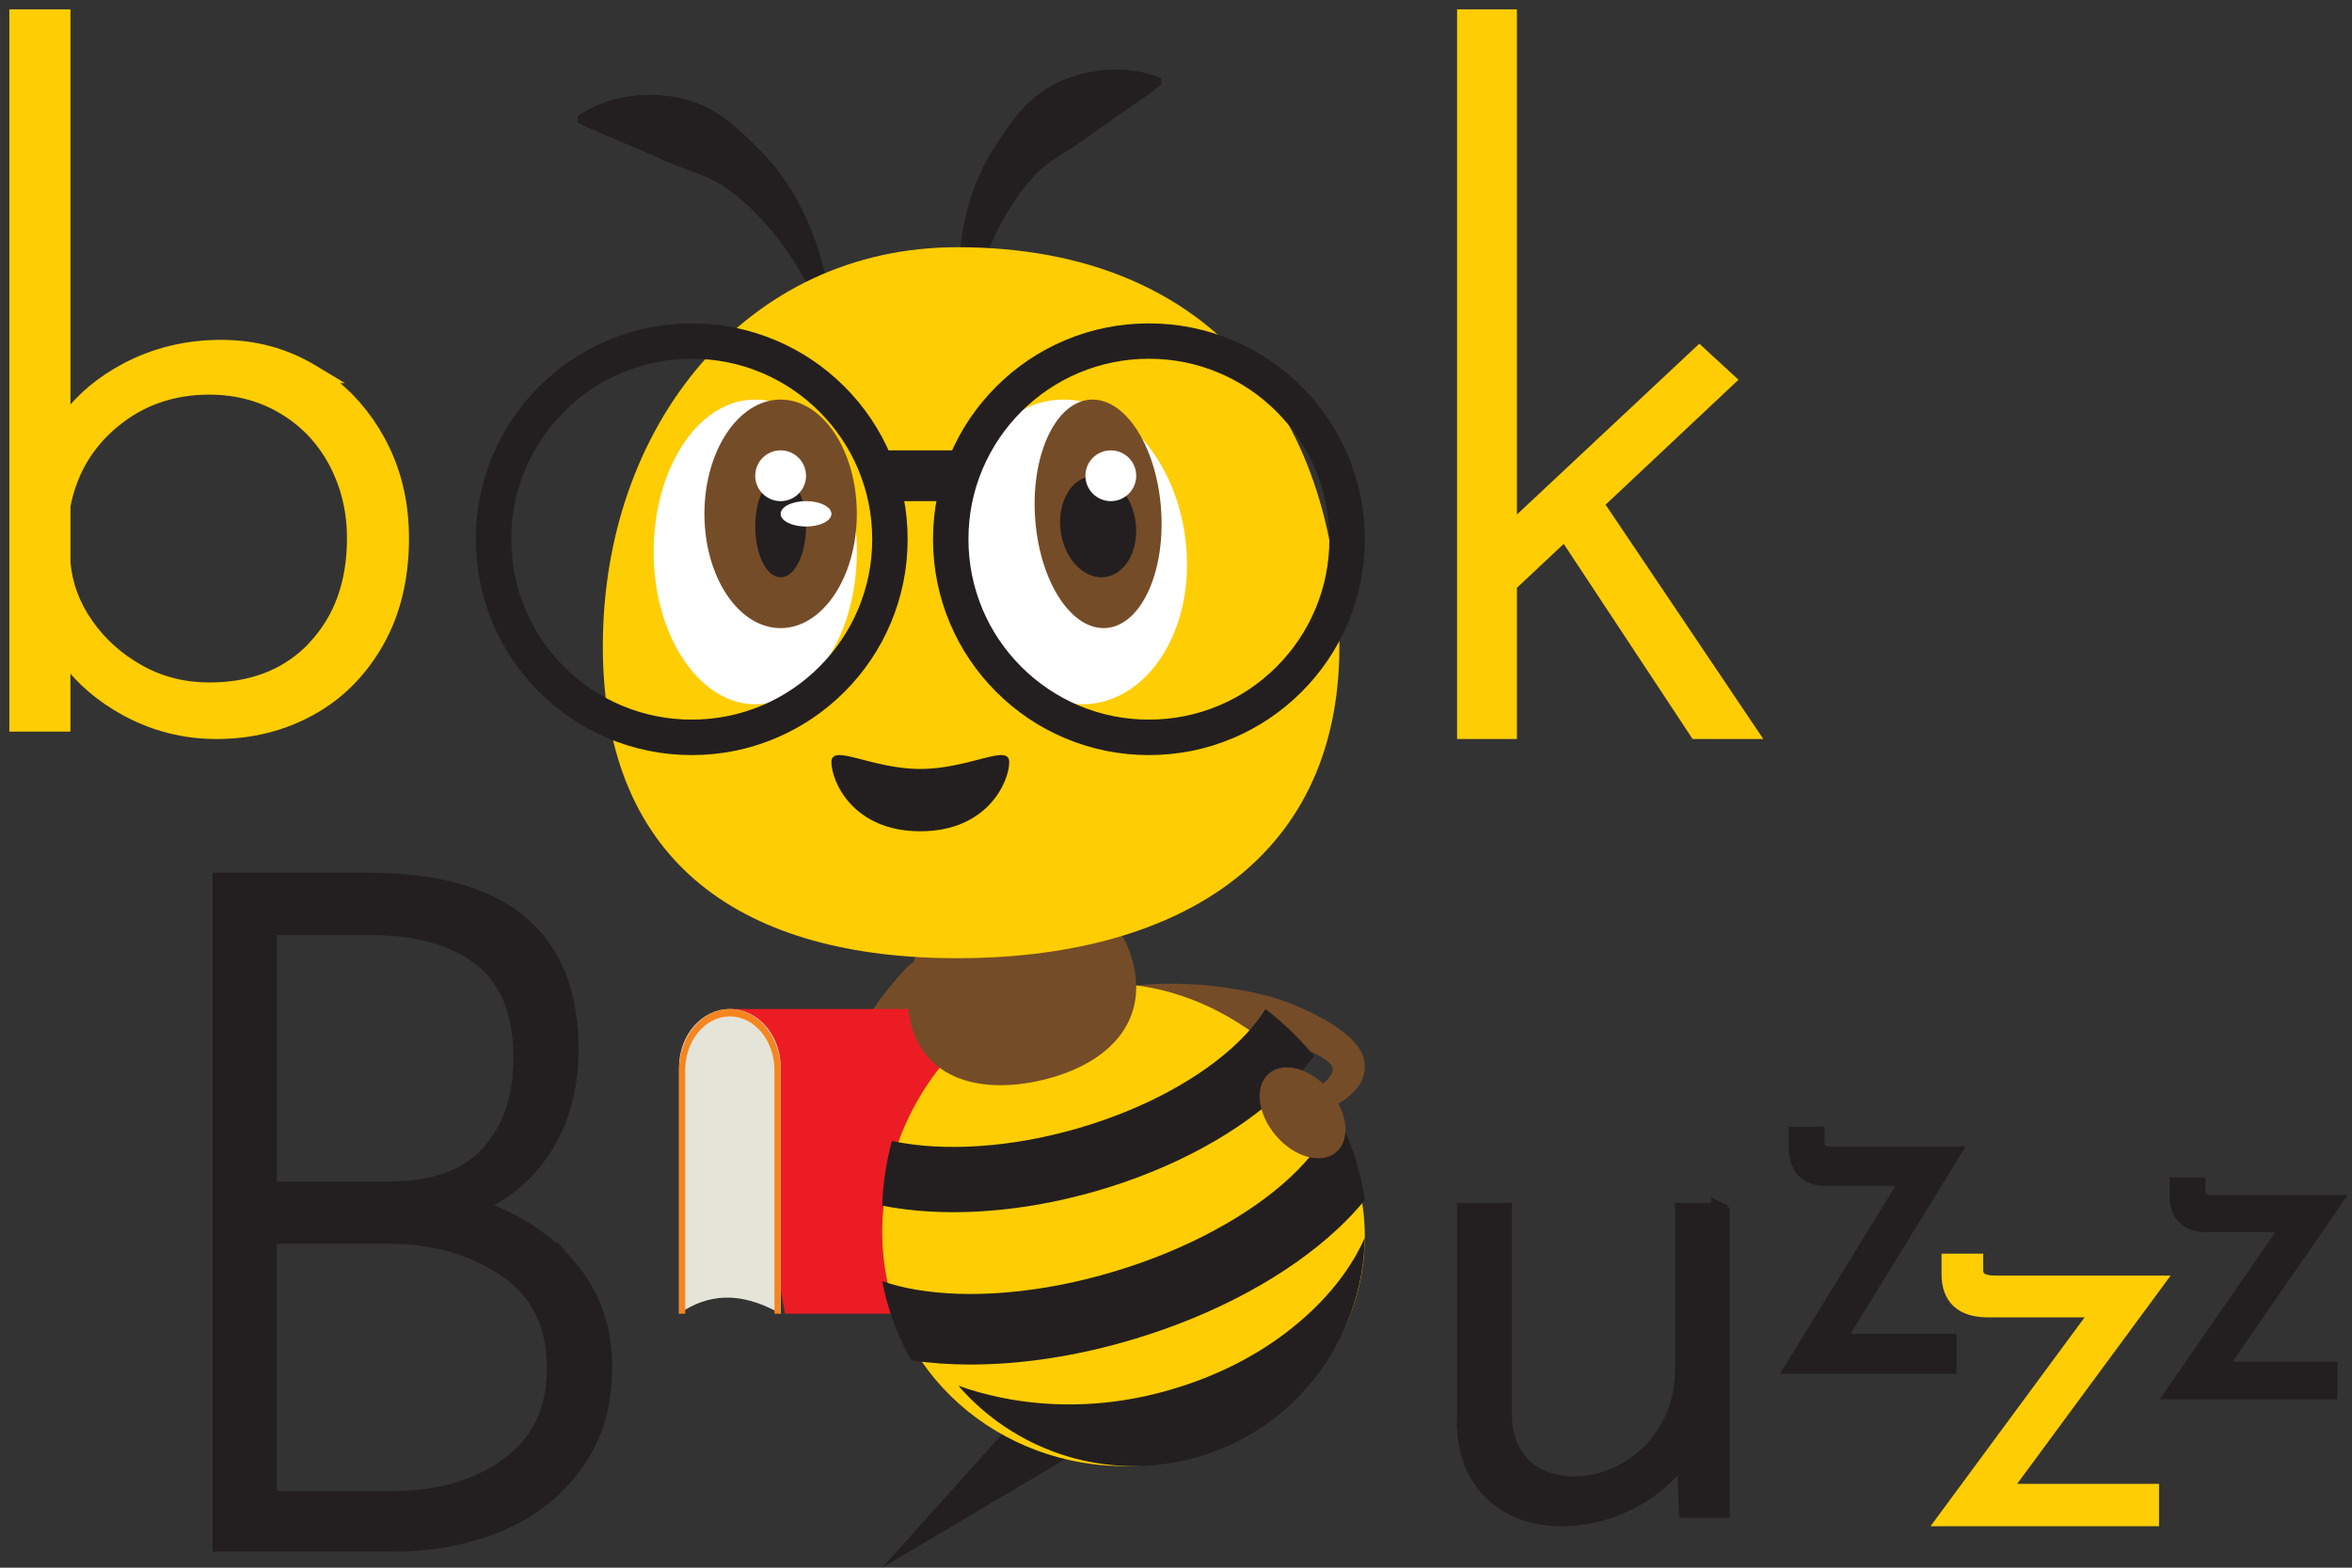
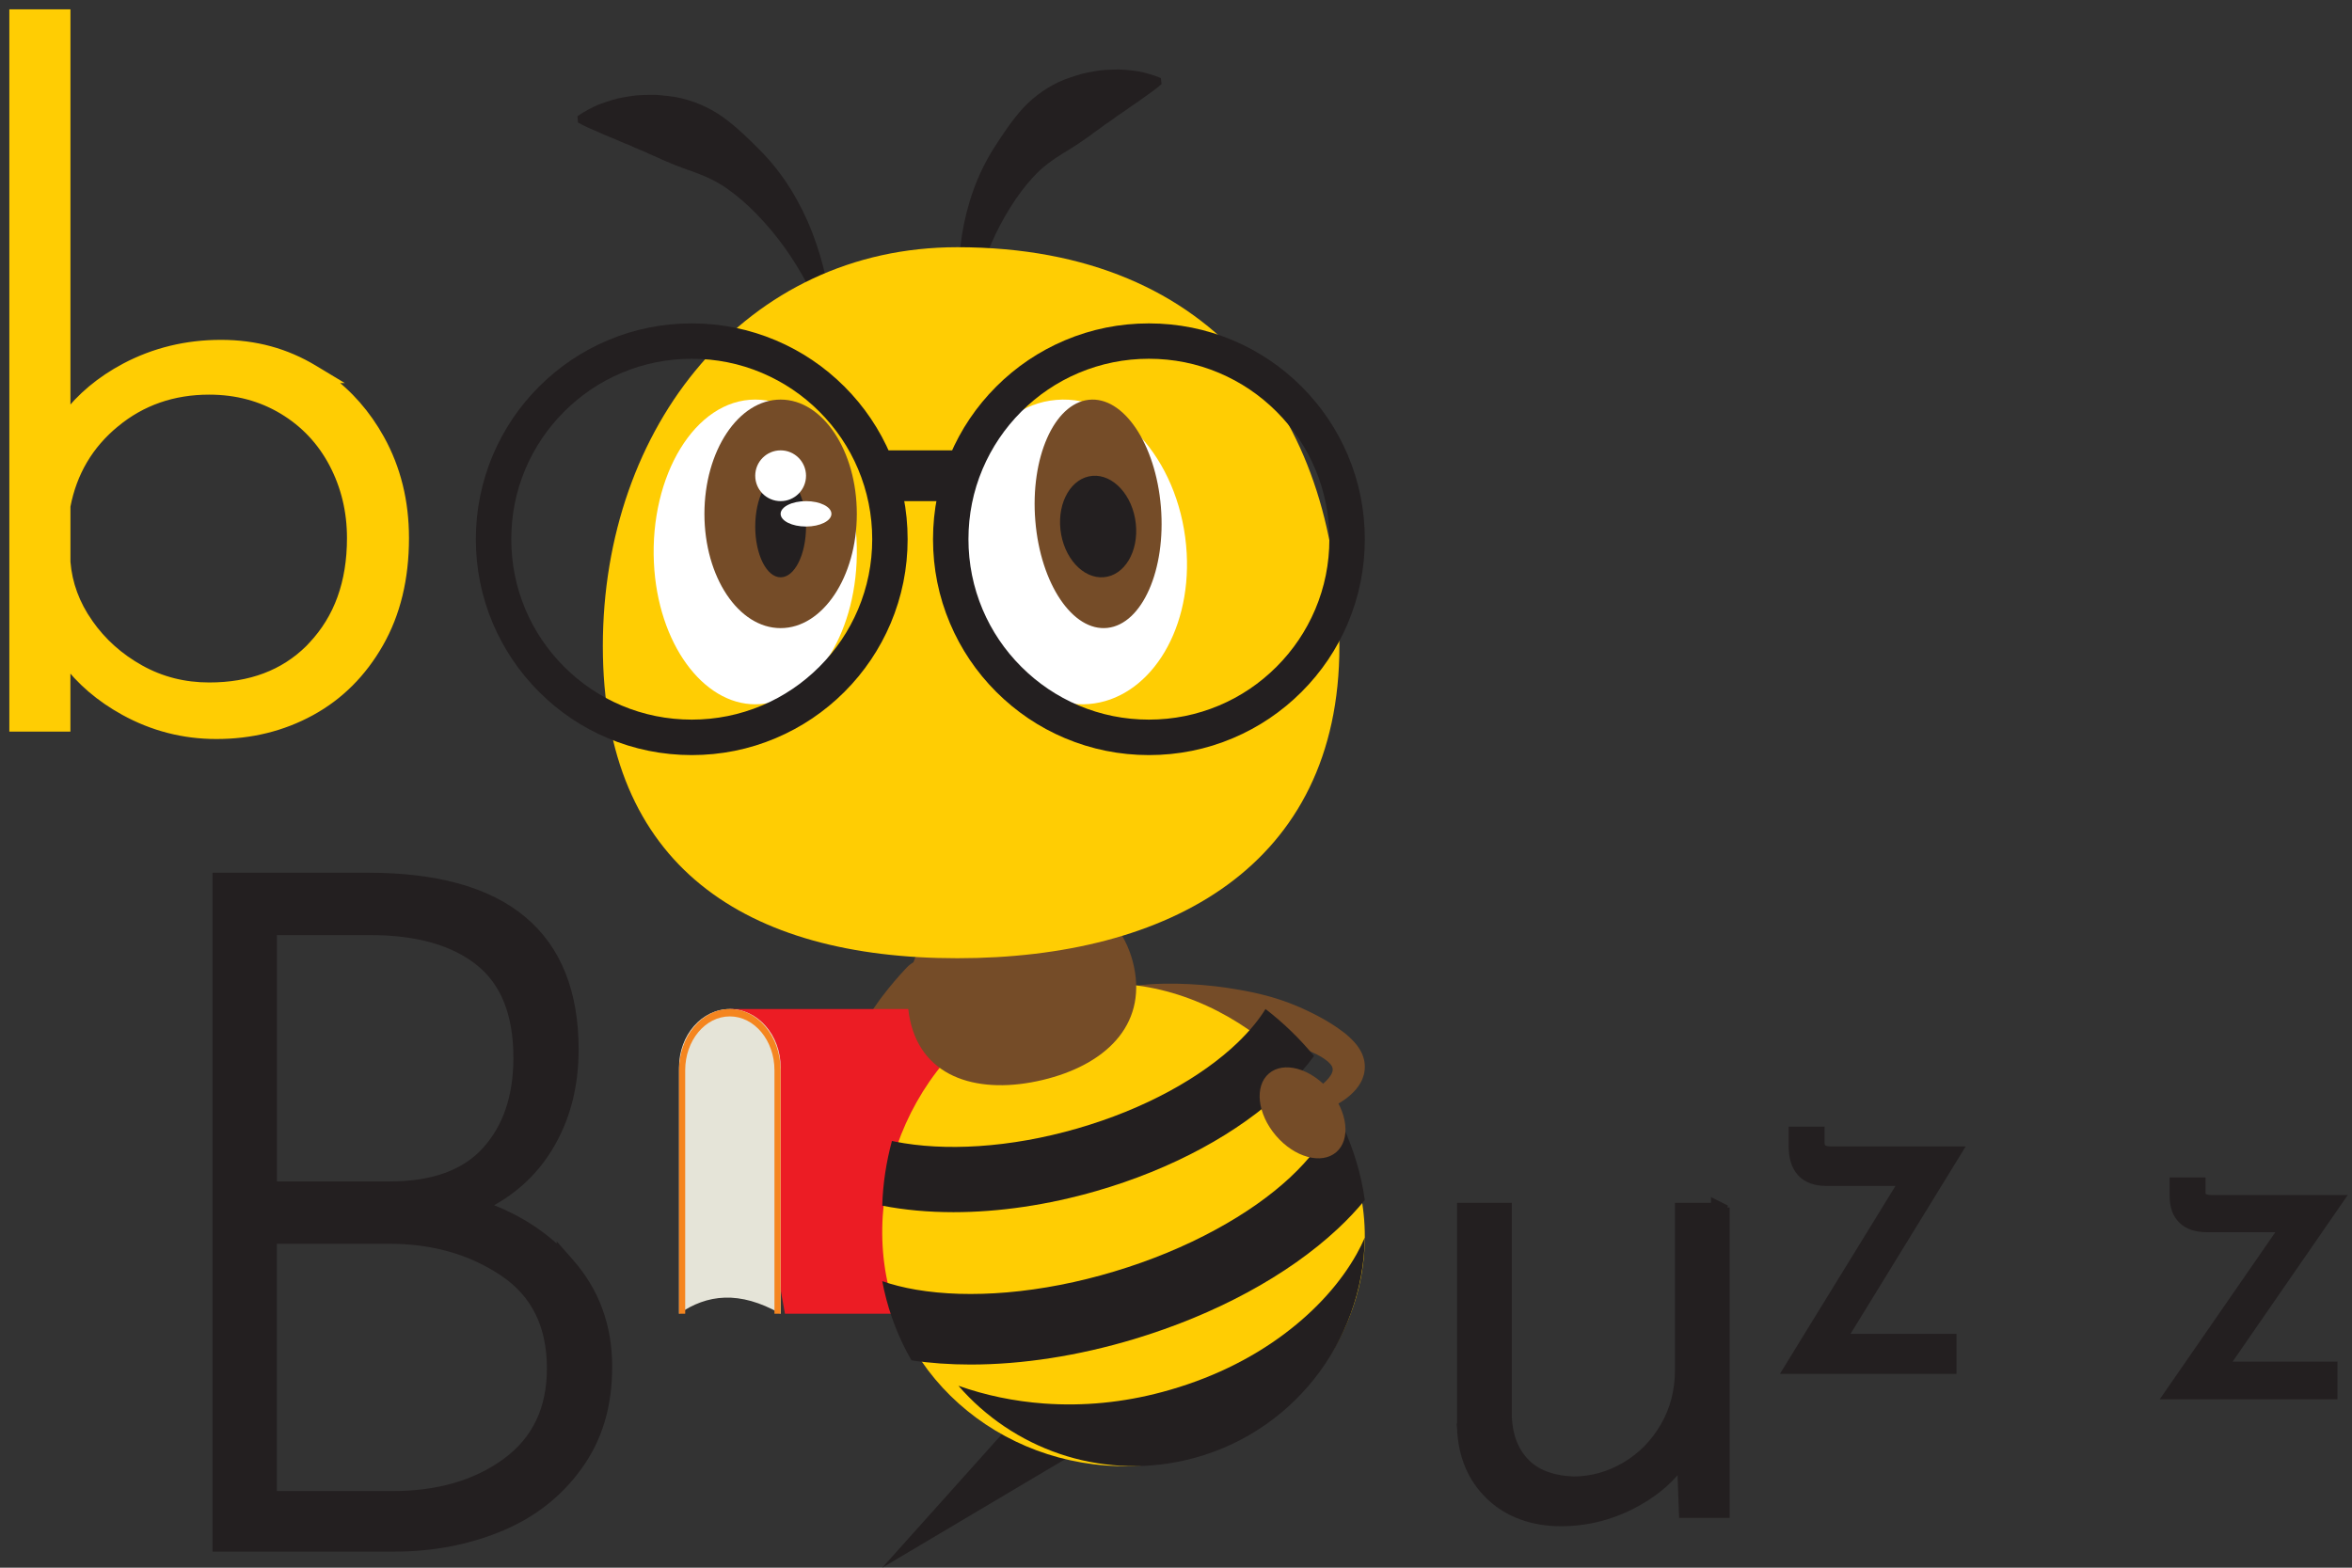
<svg xmlns="http://www.w3.org/2000/svg" width="126" height="84" viewBox="0 0 126 84" fill="none">
  <rect x="0" y="0" width="126" height="84" fill="#333333" stroke="none" />
  <path d="M60.913 52.809C61.387 52.743 61.854 52.72 62.321 52.709C62.786 52.7 63.251 52.707 63.712 52.731C64.636 52.776 65.551 52.885 66.46 53.048C67.369 53.207 68.27 53.433 69.138 53.77C69.574 53.935 69.999 54.133 70.421 54.346C70.842 54.564 71.261 54.8 71.671 55.087C71.876 55.23 72.083 55.382 72.279 55.563C72.476 55.745 72.673 55.95 72.833 56.21C72.874 56.278 72.914 56.34 72.945 56.416L72.994 56.526L73.034 56.643C73.087 56.799 73.108 56.951 73.115 57.112C73.119 57.272 73.1 57.433 73.062 57.587C73.019 57.739 72.962 57.886 72.888 58.014C72.742 58.278 72.55 58.487 72.353 58.665C72.155 58.843 71.941 58.988 71.73 59.116C71.303 59.371 70.868 59.562 70.43 59.728C69.555 60.059 68.663 60.277 67.771 60.465C67.323 60.555 66.874 60.632 66.426 60.702C65.976 60.768 65.526 60.825 65.071 60.869L65.023 60.671C65.448 60.548 65.868 60.409 66.285 60.267C66.703 60.128 67.115 59.98 67.521 59.822C68.335 59.514 69.126 59.167 69.844 58.772C70.202 58.574 70.538 58.357 70.817 58.126C71.091 57.897 71.309 57.644 71.371 57.45C71.404 57.352 71.4 57.279 71.381 57.211C71.377 57.193 71.368 57.176 71.362 57.158C71.352 57.14 71.347 57.12 71.337 57.107C71.332 57.099 71.328 57.092 71.324 57.085C71.318 57.078 71.311 57.068 71.305 57.061C71.297 57.044 71.275 57.026 71.263 57.008C71.134 56.85 70.851 56.652 70.529 56.491C70.367 56.41 70.191 56.333 70.011 56.26C69.828 56.188 69.639 56.122 69.447 56.058C69.062 55.93 68.661 55.816 68.259 55.697C67.454 55.462 66.64 55.202 65.824 54.923C65.006 54.647 64.179 54.364 63.351 54.053C62.524 53.739 61.694 53.414 60.869 53.009L60.909 52.811L60.913 52.809Z" fill="#754C28" />
  <path d="M3.524 22.369V1V0.75H3.274H1H0.75V1V38.701V38.951H1H3.272H3.522V38.701V35.394C4.335 36.479 5.381 37.373 6.658 38.077C8.195 38.925 9.839 39.348 11.591 39.348C13.436 39.348 15.123 38.935 16.645 38.102C18.171 37.269 19.387 36.051 20.296 34.46C21.209 32.862 21.66 30.983 21.66 28.83C21.66 26.873 21.223 25.104 20.347 23.525C19.614 22.205 18.665 21.121 17.5 20.275H17.572L16.802 19.811C15.309 18.911 13.685 18.46 11.835 18.46C9.99 18.46 8.281 18.876 6.711 19.705L6.711 19.705C5.407 20.398 4.343 21.284 3.524 22.369ZM16.754 34.612L16.581 34.796C15.221 36.139 13.437 36.818 11.208 36.818C9.862 36.818 8.631 36.506 7.508 35.882C6.378 35.254 5.455 34.43 4.737 33.403L4.737 33.402C4.021 32.382 3.618 31.287 3.524 30.113V27.12C3.872 25.302 4.75 23.814 6.165 22.65L6.166 22.65C7.584 21.482 9.26 20.896 11.206 20.896C12.679 20.896 13.997 21.25 15.164 21.951C16.333 22.654 17.236 23.614 17.876 24.829C18.516 26.049 18.838 27.381 18.838 28.83C18.838 31.227 18.137 33.145 16.754 34.612Z" fill="#FFCD03" stroke="#FFCD03" stroke-width="0.5" />
-   <path d="M90.867 18.915L81.014 28.145V1V0.75H80.764H78.558H78.308V1V39.098V39.348H78.558H80.764H81.014V39.098V31.387L83.816 28.757L90.736 39.236L90.81 39.348H90.945H93.525H93.994L93.732 38.959L85.688 27.005L92.571 20.533L92.767 20.349L92.569 20.167L91.207 18.914L91.037 18.757L90.867 18.915Z" fill="#FFCD03" stroke="#FFCD03" stroke-width="0.5" />
  <path d="M30.511 67.675L30.073 67.177V67.21C28.929 66.063 27.522 65.198 25.858 64.616C27.34 63.9 28.502 62.869 29.337 61.52C30.281 59.997 30.748 58.231 30.748 56.231C30.748 53.189 29.831 50.867 27.963 49.312C26.103 47.764 23.34 47.012 19.719 47.012H11.885H11.635V47.262V82.639V82.889H11.885H21.116C23.142 82.889 25.02 82.533 26.75 81.824L26.75 81.823C28.488 81.108 29.891 80.017 30.95 78.549C32.015 77.073 32.545 75.358 32.545 73.221C32.545 71.072 31.867 69.218 30.511 67.675ZM20.867 63.555H14.583V49.853H19.82C22.381 49.853 24.331 50.419 25.701 51.517C27.055 52.602 27.753 54.303 27.753 56.678C27.753 58.791 27.176 60.452 26.046 61.692C24.928 62.919 23.218 63.555 20.867 63.555ZM27.155 78.352L27.155 78.352C25.545 79.541 23.503 80.145 21.017 80.145H14.581V66.395H20.867C23.218 66.395 25.257 66.981 26.99 68.147L26.99 68.147C28.691 69.289 29.548 71 29.548 73.32C29.548 75.509 28.749 77.176 27.155 78.352Z" fill="#231F20" stroke="#231F20" stroke-width="0.5" />
  <path d="M92.271 64.727L91.91 64.548V64.703H90.231H89.981V64.953V73.4C89.981 74.524 89.717 75.537 89.193 76.443C88.665 77.354 87.963 78.068 87.084 78.586C86.205 79.103 85.271 79.362 84.278 79.363C83.115 79.31 82.267 78.973 81.697 78.383L81.697 78.382C81.117 77.785 80.793 76.983 80.74 75.951V64.951V64.701H80.49H78.558H78.308V64.951V76.526H78.307L78.308 76.536C78.365 78.002 78.874 79.209 79.844 80.139L79.844 80.14C80.817 81.07 82.138 81.529 83.614 81.529C85.081 81.529 86.468 81.156 87.764 80.419C88.758 79.853 89.538 79.163 90.093 78.346L90.185 80.84L90.194 81.081H90.435H92.16H92.41V80.831V64.951H92.223L92.275 64.729L92.271 64.727Z" fill="#231F20" stroke="#231F20" stroke-width="0.5" />
  <path d="M104.561 71.971V71.721H104.311H98.689L104.623 62.06L104.857 61.679H104.41H98.093C97.839 61.679 97.695 61.625 97.618 61.559C97.548 61.5 97.494 61.4 97.494 61.213V60.869V60.619H97.244H96.321H96.071V60.869V61.412C96.071 61.989 96.203 62.469 96.511 62.805C96.823 63.144 97.275 63.293 97.819 63.293H101.991L96.033 72.984L95.799 73.365H96.246H104.311H104.561V73.115V71.971Z" fill="#231F20" stroke="#231F20" stroke-width="0.5" />
  <path d="M124.97 73.459V73.209H124.72H119.128L125.025 64.675L125.296 64.283H124.819H118.502C118.243 64.283 118.095 64.233 118.016 64.173C117.95 64.124 117.903 64.047 117.903 63.896V63.59V63.34H117.653H116.73H116.48V63.59V64.073C116.48 64.597 116.616 65.035 116.931 65.34C117.244 65.643 117.692 65.773 118.228 65.773H122.37L116.45 74.333L116.178 74.725H116.655H124.72H124.97V74.475V73.459Z" fill="#231F20" stroke="#231F20" stroke-width="0.5" />
-   <path d="M115.412 80.006V79.756H115.162H107.569L115.497 68.996L115.79 68.598H115.295H106.874C106.518 68.598 106.296 68.534 106.169 68.445C106.058 68.367 105.992 68.251 105.992 68.053V67.672V67.422H105.742H104.511H104.261V67.672V68.275C104.261 68.925 104.441 69.456 104.842 69.82C105.238 70.18 105.809 70.338 106.508 70.338H112.17L104.209 81.13L103.915 81.529H104.41H115.162H115.412V81.279V80.006Z" fill="#FFCD03" stroke="#FFCD03" stroke-width="0.5" />
  <path d="M45.761 66.027L45.726 65.964L45.696 65.908C45.677 65.871 45.656 65.834 45.639 65.799C45.602 65.728 45.567 65.654 45.534 65.583C45.467 65.438 45.403 65.294 45.343 65.147C45.224 64.854 45.118 64.56 45.027 64.258C44.845 63.658 44.712 63.044 44.632 62.42C44.553 61.796 44.525 61.163 44.55 60.528C44.564 60.211 44.59 59.893 44.63 59.576C44.669 59.26 44.726 58.943 44.791 58.629C45.06 57.372 45.544 56.147 46.196 55.009L46.257 54.903L46.32 54.797L46.446 54.586L46.577 54.378C46.621 54.309 46.666 54.239 46.71 54.172C46.801 54.036 46.892 53.899 46.991 53.765L47.133 53.563L47.283 53.366C47.68 52.839 48.11 52.336 48.564 51.855L48.575 51.844C49.15 51.235 50.148 51.174 50.805 51.708C51.462 52.241 51.528 53.166 50.953 53.776C50.906 53.825 50.85 53.875 50.798 53.916C50.356 54.272 49.936 54.645 49.541 55.039L49.394 55.187L49.251 55.338C49.153 55.438 49.062 55.542 48.968 55.646C48.921 55.698 48.877 55.75 48.833 55.802L48.697 55.961L48.566 56.121L48.501 56.201L48.437 56.283L48.311 56.448C48.269 56.502 48.229 56.559 48.19 56.615C48.108 56.726 48.033 56.841 47.954 56.953C47.916 57.01 47.879 57.068 47.841 57.124L47.785 57.211C47.767 57.239 47.75 57.27 47.731 57.298L47.624 57.474L47.521 57.651C47.505 57.682 47.486 57.71 47.47 57.74L47.421 57.831C47.388 57.892 47.355 57.95 47.325 58.011L47.234 58.193C47.203 58.254 47.175 58.317 47.145 58.377C47.03 58.624 46.923 58.876 46.829 59.13C46.736 59.385 46.649 59.643 46.575 59.906C46.502 60.168 46.439 60.435 46.388 60.703C46.285 61.241 46.226 61.789 46.215 62.34C46.203 62.893 46.24 63.448 46.322 64C46.364 64.276 46.418 64.551 46.486 64.822C46.518 64.956 46.556 65.093 46.596 65.225C46.617 65.292 46.638 65.357 46.659 65.422C46.67 65.455 46.68 65.487 46.691 65.518L46.708 65.563L46.715 65.585L46.719 65.596C46.719 65.596 46.722 65.602 46.719 65.602C46.846 65.849 46.733 66.144 46.467 66.263C46.2 66.38 45.883 66.276 45.754 66.029L45.761 66.027Z" fill="#754C28" />
  <path d="M39.099 54.066H52.705V70.393H42.051L39.099 54.066Z" fill="#EC1C24" />
  <path d="M41.818 70.393C39.607 69.129 37.864 69.358 36.377 70.393V57.184C36.377 55.464 37.595 54.066 39.098 54.066C40.6 54.066 41.82 55.461 41.82 57.184V70.393H41.818Z" fill="#E5E4D8" />
  <path d="M41.82 70.393H41.489V57.344C41.489 55.754 40.417 54.461 39.098 54.461C37.78 54.461 36.707 55.754 36.707 57.344V70.393H36.377V57.344C36.377 55.537 37.597 54.066 39.096 54.066C40.595 54.066 41.816 55.537 41.816 57.344V70.393H41.82Z" fill="#F5851F" />
  <path d="M51.879 17.311C52.114 15.814 52.532 14.351 53.122 13.012C53.414 12.342 53.752 11.704 54.129 11.107C54.502 10.508 54.918 9.949 55.383 9.451C55.843 8.948 56.403 8.553 56.959 8.207C57.247 8.046 57.508 7.86 57.783 7.69C58.044 7.502 58.32 7.332 58.577 7.125C58.71 7.028 58.85 6.936 58.984 6.836L59.188 6.681L59.402 6.538C59.544 6.442 59.688 6.337 59.83 6.229C59.979 6.134 60.129 6.032 60.28 5.925C60.577 5.699 60.899 5.51 61.219 5.265C61.544 5.029 61.885 4.809 62.229 4.503L62.187 4.181C61.977 4.093 61.767 4.02 61.552 3.961C61.34 3.902 61.122 3.84 60.908 3.812C60.477 3.756 60.036 3.701 59.601 3.729C59.383 3.737 59.162 3.747 58.944 3.77C58.727 3.802 58.509 3.84 58.292 3.883C58.184 3.904 58.076 3.927 57.968 3.953L57.65 4.049C57.438 4.116 57.226 4.185 57.016 4.265C56.186 4.602 55.431 5.125 54.818 5.78C54.212 6.444 53.724 7.185 53.262 7.908C52.331 9.361 51.796 10.973 51.537 12.571C51.291 14.175 51.264 15.77 51.548 17.328L51.877 17.313L51.879 17.311Z" fill="#231F20" />
  <path d="M44.207 17.328C43.64 15.858 42.897 14.464 42.01 13.234C41.568 12.617 41.087 12.043 40.575 11.516C40.068 10.988 39.526 10.51 38.949 10.105C38.374 9.694 37.725 9.416 37.089 9.183C36.763 9.081 36.459 8.951 36.144 8.838C35.84 8.703 35.526 8.59 35.219 8.436C35.064 8.366 34.902 8.303 34.745 8.231L34.507 8.118L34.26 8.018C34.093 7.951 33.927 7.877 33.761 7.796C33.591 7.733 33.416 7.662 33.241 7.585C32.893 7.42 32.524 7.298 32.148 7.12C31.77 6.951 31.378 6.801 30.963 6.564L30.935 6.227C31.125 6.092 31.324 5.972 31.525 5.866C31.726 5.761 31.931 5.65 32.141 5.577C32.561 5.426 32.994 5.276 33.438 5.209C33.658 5.17 33.884 5.133 34.109 5.109C34.334 5.094 34.561 5.085 34.789 5.083C34.902 5.081 35.018 5.083 35.132 5.083L35.473 5.111C35.7 5.135 35.93 5.157 36.159 5.194C37.069 5.357 37.946 5.724 38.706 6.257C39.463 6.801 40.119 7.446 40.744 8.079C42.001 9.353 42.893 10.875 43.507 12.438C44.106 14.012 44.486 15.626 44.541 17.269L44.207 17.323V17.328Z" fill="#231F20" />
  <path d="M57.017 73.115L47.263 84L62.23 75.117L57.017 73.115Z" fill="#231F20" />
  <path d="M72.789 63.512C74.374 70.125 70.028 76.745 63.074 78.25C56.119 79.757 49.19 75.577 47.605 68.966C46.021 62.352 50.062 54.462 57.015 52.958C63.969 51.451 71.203 56.898 72.787 63.512H72.789Z" fill="#FFCD03" />
  <path d="M69.135 63.069C68.05 64.082 66.701 65.03 65.13 65.884C63.472 66.788 61.645 67.542 59.701 68.126C57.757 68.712 55.823 69.087 53.946 69.249C52.167 69.4 50.529 69.351 49.075 69.104C48.417 68.992 47.808 68.838 47.263 68.648C47.293 68.805 47.325 68.959 47.359 69.113C47.665 70.477 48.167 71.744 48.829 72.891C49.832 73.04 50.893 73.115 51.997 73.115C54.751 73.115 57.762 72.653 60.762 71.749C65.114 70.439 68.984 68.345 71.657 65.849C72.202 65.343 72.687 64.824 73.115 64.301C73.064 63.937 72.998 63.571 72.915 63.204C72.627 61.92 72.153 60.676 71.532 59.508C71.477 59.753 71.39 60.01 71.272 60.276C70.877 61.166 70.138 62.13 69.138 63.064L69.135 63.069Z" fill="#231F20" />
  <path d="M68.876 71.421C66.983 72.853 64.76 73.917 62.27 74.585C60.166 75.151 58.03 75.357 55.925 75.203C54.33 75.085 52.793 74.766 51.344 74.252C54.249 77.605 58.857 79.298 63.474 78.247C69.166 76.953 73.036 71.906 73.114 66.311C72.988 66.605 72.842 66.901 72.675 67.199C71.817 68.729 70.504 70.189 68.874 71.421H68.876Z" fill="#231F20" />
  <path d="M66.303 55.866C65.325 56.804 64.102 57.674 62.673 58.453C61.162 59.276 59.492 59.952 57.713 60.466C55.931 60.98 54.152 61.298 52.426 61.41C50.791 61.516 49.278 61.435 47.932 61.167C47.881 61.158 47.833 61.147 47.782 61.135C47.476 62.267 47.297 63.434 47.263 64.602C48.458 64.836 49.741 64.951 51.08 64.951C53.515 64.951 56.133 64.568 58.734 63.817C62.788 62.648 66.372 60.709 68.826 58.356C69.43 57.777 69.954 57.187 70.394 56.583C69.627 55.648 68.751 54.8 67.795 54.066C67.426 54.663 66.921 55.271 66.303 55.864V55.866Z" fill="#231F20" />
  <path d="M60.749 51.795C61.426 54.99 59.157 57.084 55.843 57.87C52.529 58.656 49.425 57.834 48.749 54.642C48.07 51.45 50.208 48.222 53.522 47.436C56.836 46.65 60.071 48.601 60.749 51.795Z" fill="#754C28" />
  <path d="M71.754 34.621C71.754 46.426 62.589 51.344 51.283 51.344C39.977 51.344 32.295 46.426 32.295 34.621C32.295 22.816 39.977 13.246 51.283 13.246C65.356 13.246 71.754 22.818 71.754 34.621Z" fill="#FFCD03" />
  <path d="M45.888 30.157C45.681 34.473 43.258 37.738 40.459 37.738C37.66 37.738 35.237 34.473 35.031 30.157C34.808 25.487 37.231 21.41 40.459 21.41C43.688 21.41 46.111 25.487 45.888 30.157Z" fill="white" />
  <path d="M45.901 27.534C45.901 30.916 44.074 33.656 41.819 33.656C39.564 33.656 37.737 30.916 37.737 27.534C37.737 24.152 39.564 21.41 41.819 21.41C44.074 21.41 45.901 24.152 45.901 27.534Z" fill="#754C28" />
  <path d="M43.18 28.213C43.18 29.716 42.571 30.934 41.82 30.934C41.068 30.934 40.459 29.716 40.459 28.213C40.459 26.71 41.068 25.492 41.82 25.492C42.571 25.492 43.18 26.71 43.18 28.213Z" fill="#231F20" />
  <path d="M43.18 25.492C43.18 26.244 42.57 26.852 41.82 26.852C41.069 26.852 40.459 26.244 40.459 25.492C40.459 24.739 41.069 24.131 41.82 24.131C42.57 24.131 43.18 24.741 43.18 25.492Z" fill="white" />
  <path d="M44.541 27.533C44.541 27.158 43.933 26.852 43.18 26.852C42.427 26.852 41.819 27.156 41.819 27.533C41.819 27.909 42.427 28.213 43.18 28.213C43.933 28.213 44.541 27.909 44.541 27.533Z" fill="white" />
  <path d="M63.573 29.646C63.811 33.971 61.468 37.459 58.352 37.722C55.236 37.984 52.185 34.956 51.489 30.669C50.735 26.029 52.991 21.731 56.584 21.427C60.177 21.122 63.316 24.962 63.573 29.644V29.646Z" fill="white" />
  <path d="M62.191 27.156C62.469 30.531 61.189 33.437 59.33 33.644C57.472 33.851 55.741 31.285 55.464 27.91C55.186 24.535 56.468 21.628 58.325 21.422C60.182 21.215 61.913 23.781 62.191 27.156Z" fill="#754C28" />
  <path d="M60.846 28.046C61.013 29.547 60.245 30.837 59.129 30.929C58.016 31.021 56.976 29.88 56.81 28.38C56.644 26.879 57.412 25.589 58.527 25.497C59.64 25.405 60.681 26.547 60.846 28.046Z" fill="#231F20" />
-   <path d="M60.862 25.362C60.935 26.109 60.387 26.774 59.638 26.846C58.889 26.918 58.224 26.369 58.154 25.622C58.081 24.873 58.629 24.208 59.378 24.138C60.125 24.065 60.792 24.613 60.862 25.362Z" fill="white" />
  <path d="M37.058 40.459C35.497 40.459 33.982 40.153 32.554 39.55C31.176 38.968 29.939 38.133 28.879 37.073C27.816 36.01 26.983 34.773 26.401 33.397C25.797 31.971 25.492 30.456 25.492 28.893C25.492 27.331 25.799 25.818 26.401 24.39C26.983 23.012 27.818 21.775 28.879 20.714C29.942 19.651 31.178 18.819 32.554 18.236C33.98 17.632 35.495 17.328 37.058 17.328C38.62 17.328 40.133 17.634 41.561 18.236C42.939 18.819 44.176 19.654 45.237 20.714C46.3 21.777 47.132 23.014 47.715 24.39C48.319 25.816 48.623 27.331 48.623 28.893C48.623 30.456 48.317 31.969 47.715 33.397C47.132 34.775 46.298 36.012 45.237 37.073C44.174 38.135 42.937 38.968 41.561 39.55C40.136 40.155 38.62 40.459 37.058 40.459ZM37.058 19.223C35.751 19.223 34.486 19.48 33.295 19.982C32.143 20.469 31.111 21.166 30.222 22.055C29.333 22.944 28.637 23.977 28.148 25.129C27.644 26.32 27.39 27.587 27.39 28.891C27.39 30.195 27.646 31.463 28.148 32.654C28.635 33.806 29.333 34.838 30.222 35.727C31.111 36.616 32.143 37.312 33.295 37.801C34.486 38.305 35.754 38.559 37.058 38.559C38.362 38.559 39.629 38.303 40.82 37.801C41.972 37.314 43.005 36.616 43.894 35.727C44.783 34.838 45.478 33.806 45.967 32.654C46.471 31.463 46.726 30.195 46.726 28.891C46.726 27.587 46.469 26.32 45.967 25.129C45.48 23.977 44.783 22.944 43.894 22.055C43.005 21.166 41.972 20.471 40.82 19.982C39.629 19.477 38.362 19.223 37.058 19.223Z" fill="#231F20" />
  <path d="M61.549 40.459C59.988 40.459 58.473 40.153 57.045 39.55C55.667 38.968 54.431 38.133 53.37 37.073C52.307 36.01 51.474 34.773 50.892 33.397C50.288 31.971 49.983 30.456 49.983 28.893C49.983 27.331 50.29 25.818 50.892 24.39C51.474 23.012 52.309 21.775 53.37 20.714C54.433 19.651 55.669 18.819 57.045 18.236C58.471 17.632 59.986 17.328 61.549 17.328C63.112 17.328 64.625 17.634 66.053 18.236C67.431 18.819 68.667 19.654 69.728 20.714C70.791 21.777 71.624 23.014 72.206 24.39C72.81 25.816 73.115 27.331 73.115 28.893C73.115 30.456 72.808 31.969 72.206 33.397C71.624 34.775 70.789 36.012 69.728 37.073C68.665 38.135 67.428 38.968 66.053 39.55C64.627 40.155 63.112 40.459 61.549 40.459ZM61.549 19.223C60.243 19.223 58.978 19.48 57.786 19.982C56.635 20.469 55.602 21.166 54.713 22.055C53.824 22.944 53.129 23.977 52.639 25.129C52.135 26.32 51.881 27.587 51.881 28.891C51.881 30.195 52.137 31.463 52.639 32.654C53.126 33.806 53.824 34.838 54.713 35.727C55.602 36.616 56.635 37.312 57.786 37.801C58.978 38.305 60.245 38.559 61.549 38.559C62.853 38.559 64.12 38.303 65.311 37.801C66.463 37.314 67.496 36.616 68.385 35.727C69.274 34.838 69.969 33.806 70.458 32.654C70.963 31.463 71.217 30.195 71.217 28.891C71.217 27.587 70.96 26.32 70.458 25.129C69.972 23.977 69.274 22.944 68.385 22.055C67.496 21.166 66.463 20.471 65.311 19.982C64.12 19.477 62.853 19.223 61.549 19.223Z" fill="#231F20" />
  <path d="M51.345 24.131H47.263V26.852H51.345V24.131Z" fill="#231F20" />
-   <path d="M49.303 44.541C45.678 44.541 44.541 41.858 44.541 40.835C44.541 39.811 46.675 41.202 49.303 41.202C51.932 41.202 54.066 39.811 54.066 40.835C54.066 41.858 52.926 44.541 49.303 44.541Z" fill="#231F20" />
  <path d="M71.581 61.739C72.37 61.065 72.204 59.574 71.209 58.409C70.214 57.244 68.768 56.845 67.979 57.519C67.19 58.192 67.356 59.683 68.351 60.848C69.345 62.014 70.791 62.412 71.581 61.739Z" fill="#754C28" />
</svg>